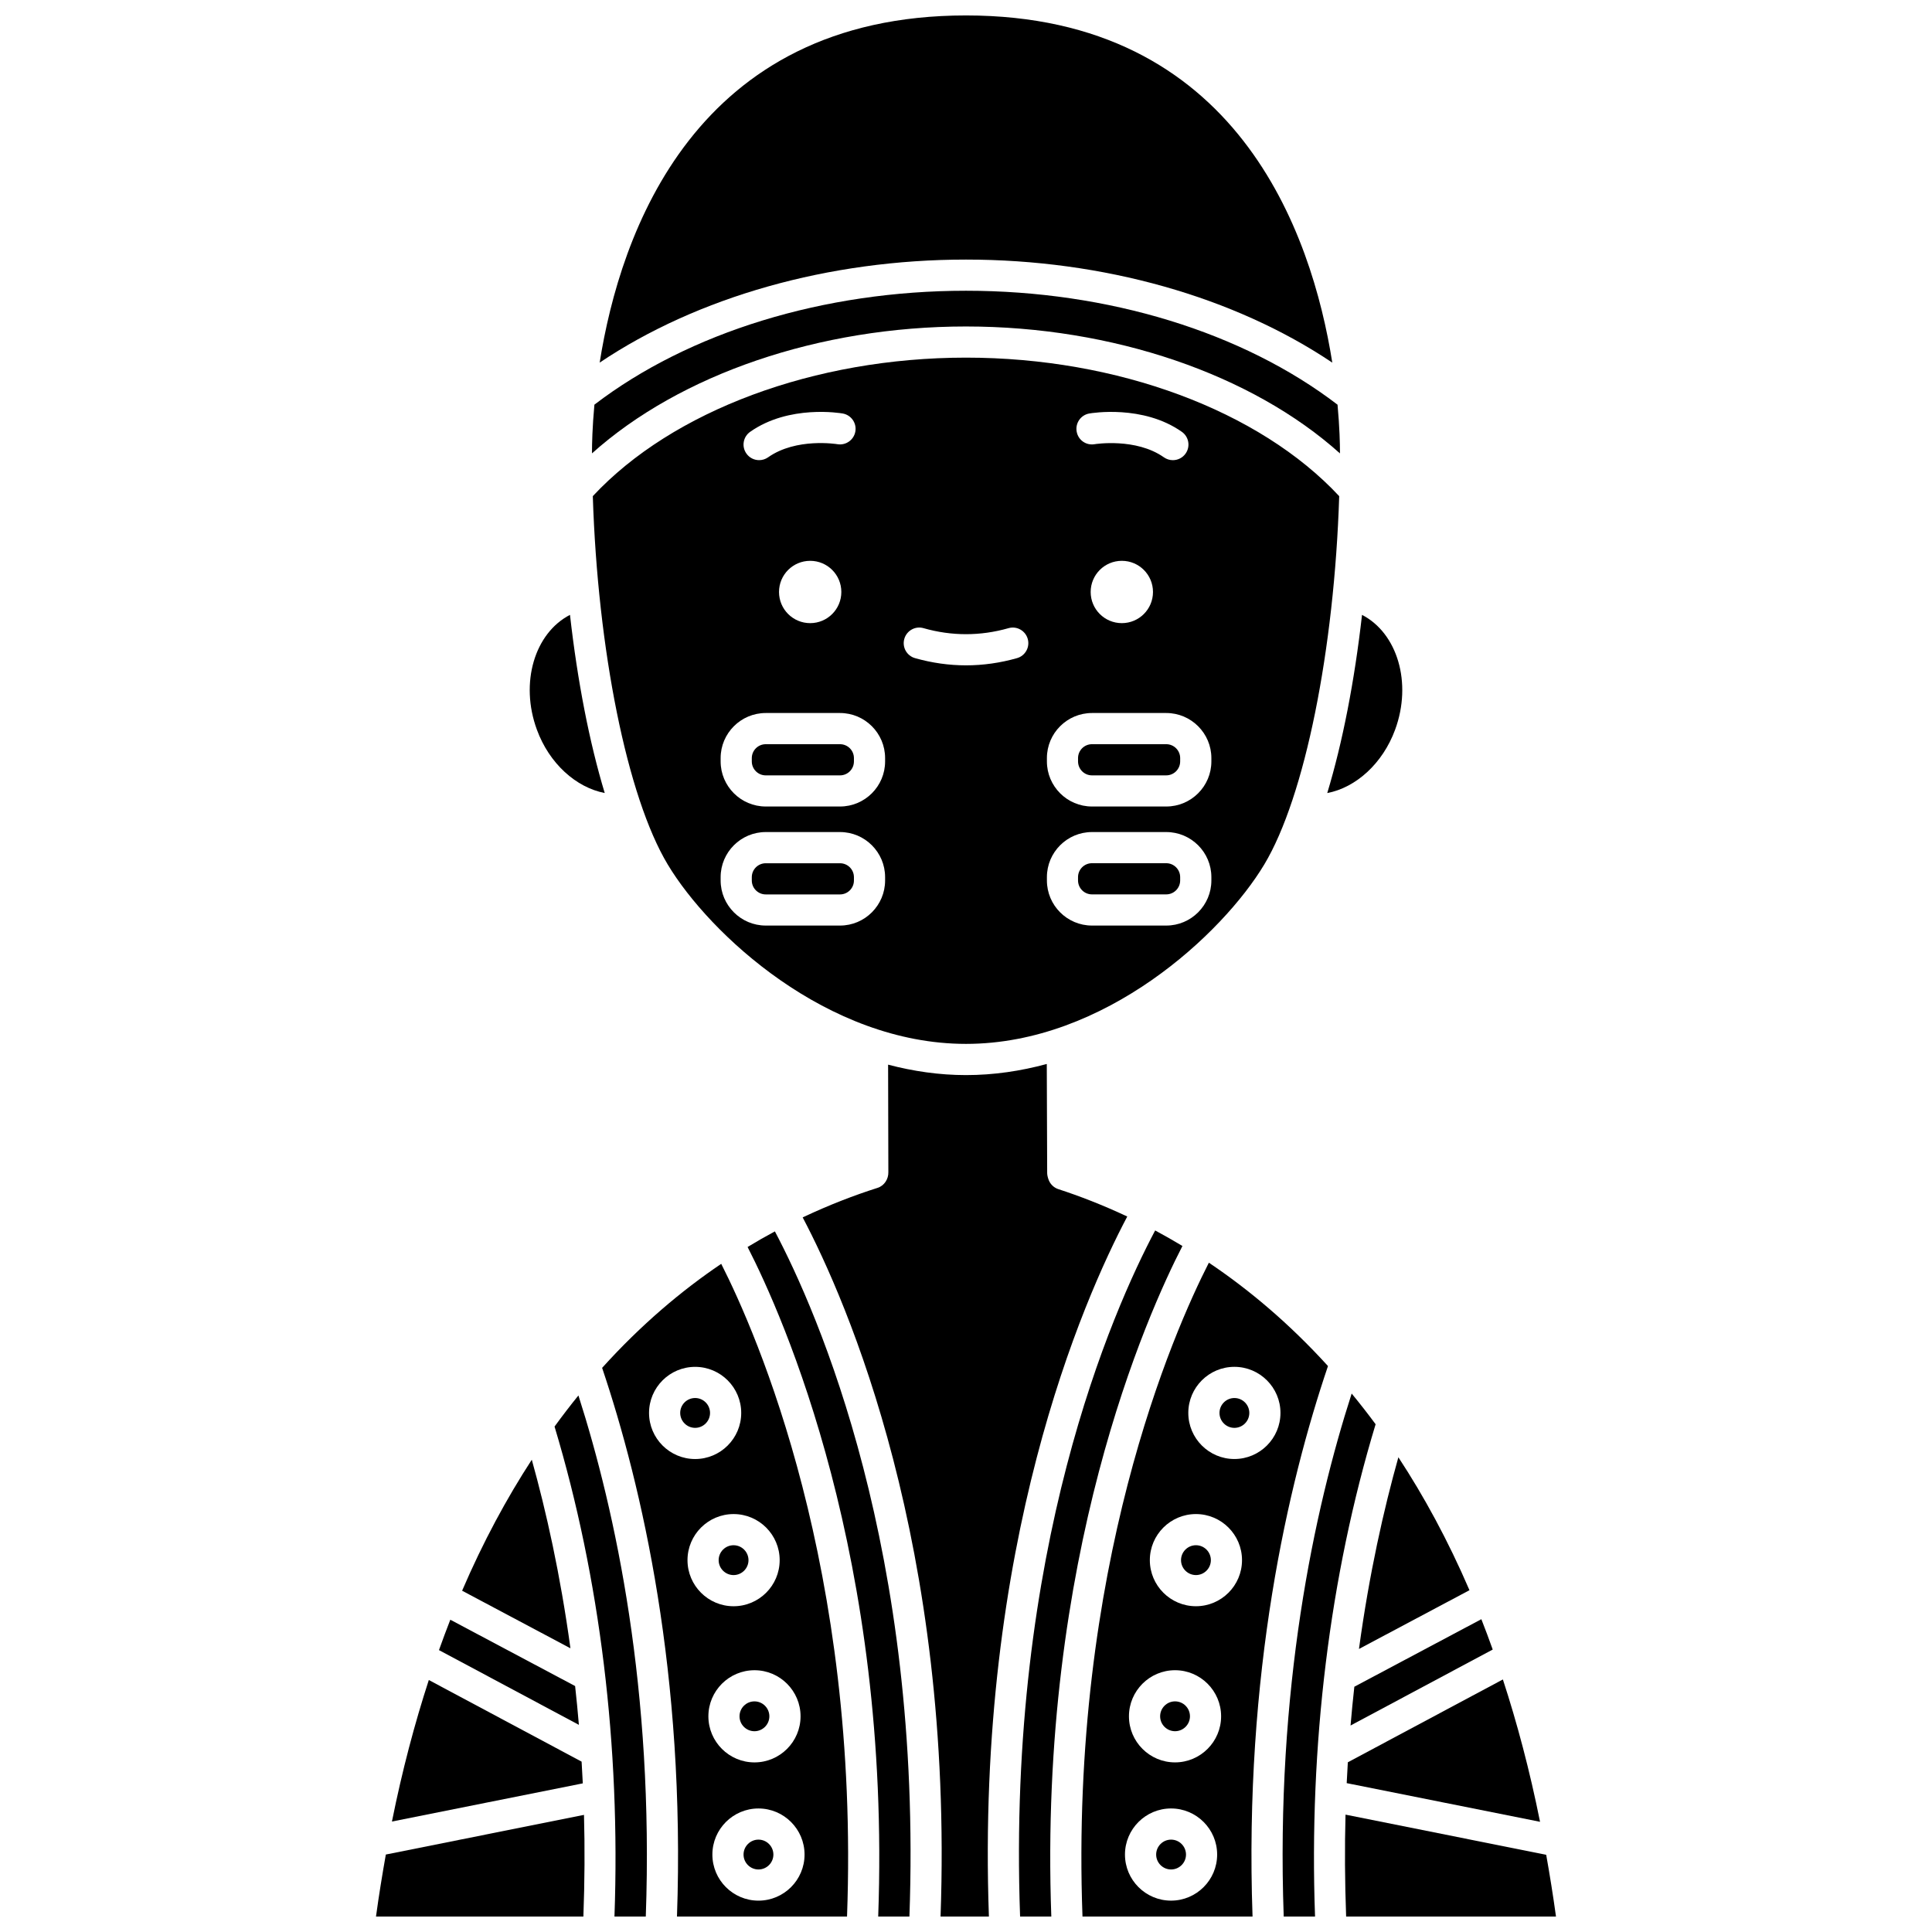
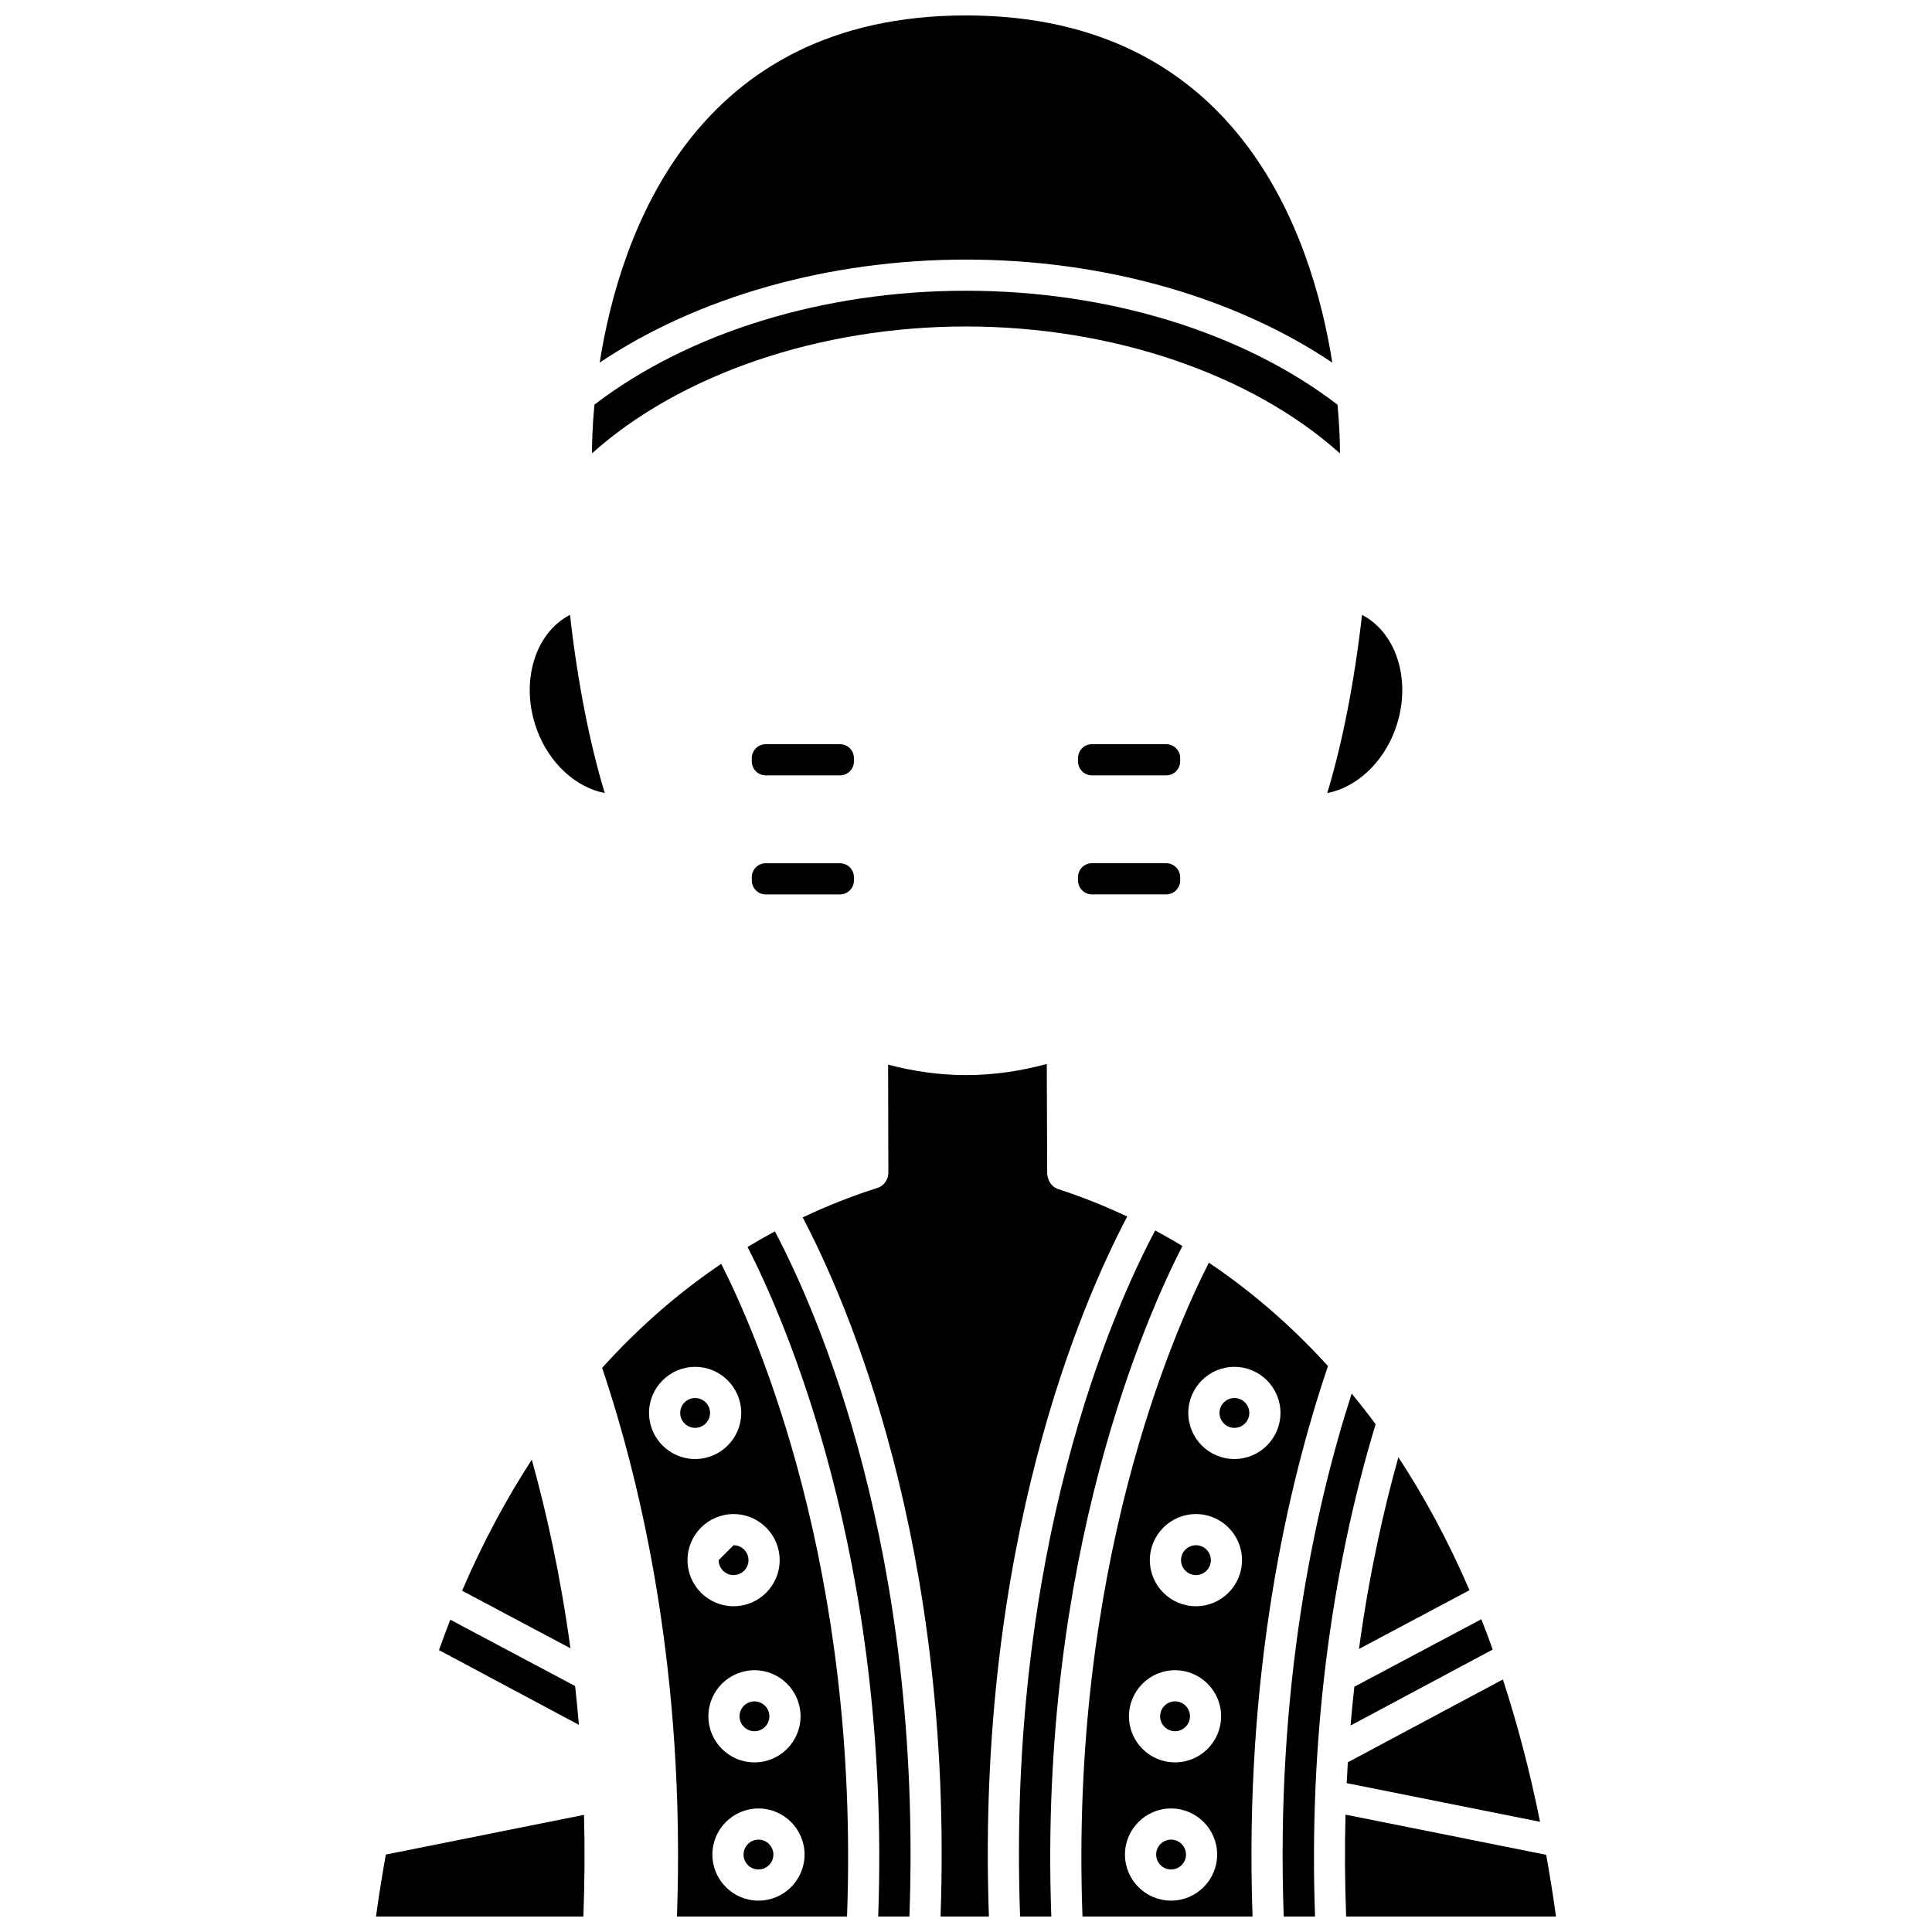
<svg xmlns="http://www.w3.org/2000/svg" width="800px" height="800px" version="1.1" viewBox="144 144 512 512">
  <defs>
    <clipPath id="j">
      <path d="m302 148.09h196v92.906h-196z" />
    </clipPath>
    <clipPath id="h">
-       <path d="m290 513h26v138.9h-26z" />
-     </clipPath>
+       </clipPath>
    <clipPath id="g">
      <path d="m243 624h56v27.902h-56z" />
    </clipPath>
    <clipPath id="f">
      <path d="m356 425h87v226.9h-87z" />
    </clipPath>
    <clipPath id="e">
      <path d="m414 470h44v181.9h-44z" />
    </clipPath>
    <clipPath id="d">
      <path d="m500 624h57v27.902h-57z" />
    </clipPath>
    <clipPath id="c">
      <path d="m483 513h26v138.9h-26z" />
    </clipPath>
    <clipPath id="b">
      <path d="m430 478h66v173.9h-66z" />
    </clipPath>
    <clipPath id="a">
      <path d="m303 478h66v173.9h-66z" />
    </clipPath>
    <clipPath id="i">
      <path d="m342 470h44v181.9h-44z" />
    </clipPath>
  </defs>
  <g clip-path="url(#j)">
    <path d="m497.07 240.1c-5.422-34.258-25.215-92.008-97.078-92.008-71.859 0-91.652 57.75-97.074 92.004 25.957-17.422 60.703-27.305 97.07-27.305 36.391 0.004 71.125 9.883 97.082 27.309z" />
  </g>
  <path d="m296.41 590.82-33.074-17.578c-1.027 2.621-2.023 5.32-3.004 8.051l37.078 19.812c-0.293-3.5-0.629-6.93-1-10.285z" />
  <path d="m284.93 530.84c-6.629 10.195-12.867 21.68-18.465 34.715l28.707 15.258c-2.672-19.559-6.438-36.355-10.242-49.973z" />
  <path d="m399.99 230.52c38.926 0 75.801 12.719 99.109 33.637 0-0.145 0.004-0.293 0.004-0.438 0-1.945-0.086-6.414-0.641-12.469-25.062-19.203-60.785-30.199-98.473-30.199-37.664 0-73.398 10.996-98.465 30.188-0.559 6.059-0.641 10.531-0.641 12.48 0 0.141 0.004 0.285 0.004 0.426 23.312-20.91 60.195-33.625 99.102-33.625z" />
  <path d="m339.98 598.84c0 2.176 1.777 3.953 3.957 3.953 2.176 0 3.953-1.777 3.953-3.953 0-2.18-1.777-3.957-3.953-3.957-2.18 0-3.957 1.773-3.957 3.957z" />
  <path d="m345 631.52c-2.176 0-3.953 1.777-3.953 3.957 0 2.176 1.777 3.953 3.953 3.953 2.18 0 3.957-1.777 3.957-3.953-0.004-2.18-1.777-3.957-3.957-3.957z" />
  <g clip-path="url(#h)">
    <path d="m290.96 522.05c12.055 40.039 17.5 84.789 15.879 129.85h8.301c2.152-59.992-7.961-107.2-17.852-138.09-2.141 2.633-4.246 5.383-6.328 8.242z" />
  </g>
-   <path d="m298.13 610.85-40.488-21.629c-3.746 11.516-7.055 23.961-9.773 37.504l50.578-10.117c-0.09-1.945-0.203-3.856-0.316-5.758z" />
  <g clip-path="url(#g)">
    <path d="m246.25 635.47c-0.945 5.34-1.836 10.777-2.606 16.434h54.961c0.344-9.297 0.395-18.301 0.16-26.941z" />
  </g>
  <path d="m304.26 354.16c-4.039-13.348-7.215-29.562-9.207-47.215-9.363 4.828-13.344 18.004-8.77 30.434 3.281 8.965 10.371 15.316 17.977 16.781z" />
  <path d="m501.91 601.28 37.676-20.133c-0.98-2.734-1.977-5.426-3.012-8.043l-33.66 17.895c-0.371 3.356-0.711 6.785-1.004 10.281z" />
  <path d="m504.14 580.99 29.285-15.57c-5.707-13.25-12.07-24.914-18.84-35.23-3.871 13.773-7.727 30.855-10.445 50.801z" />
-   <path d="m301.1 275.48c1.289 40.648 9.074 79.66 19.852 97.613 11.027 18.387 42.246 47.547 79.047 47.547 36.805 0 68.023-29.168 79.051-47.551 10.773-17.957 18.559-56.957 19.852-97.602-21.121-22.672-58.77-36.711-98.902-36.711-40.113 0.004-77.773 14.039-98.898 36.703zm41.695-17.039c10.301-7.262 23.953-4.961 24.531-4.859 2.246 0.395 3.746 2.535 3.348 4.781-0.395 2.238-2.539 3.734-4.769 3.352-0.113-0.016-10.891-1.785-18.348 3.477-0.723 0.508-1.551 0.754-2.375 0.754-1.297 0-2.578-0.605-3.379-1.75-1.32-1.863-0.871-4.441 0.992-5.754zm24.168 42.441c0 4.562-3.695 8.258-8.258 8.258s-8.258-3.695-8.258-8.258 3.695-8.258 8.258-8.258 8.258 3.695 8.258 8.258zm11.598 76.445c0 6.59-5.359 11.957-11.949 11.957h-19.68c-6.59 0-11.957-5.363-11.957-11.957v-0.875c0-6.59 5.363-11.949 11.957-11.949h19.68c6.59 0 11.949 5.359 11.949 11.949zm0-31.543c0 6.59-5.359 11.949-11.949 11.949h-19.68c-6.59 0-11.957-5.359-11.957-11.949v-0.879c0-6.59 5.363-11.949 11.957-11.949h19.68c6.59 0 11.949 5.359 11.949 11.949zm54.109-92.203c0.582-0.098 14.23-2.398 24.531 4.859 1.863 1.312 2.312 3.891 0.996 5.758-0.801 1.141-2.082 1.75-3.379 1.75-0.82 0-1.652-0.246-2.375-0.754-7.406-5.223-18.242-3.496-18.336-3.481-2.289 0.402-4.391-1.105-4.781-3.348-0.398-2.25 1.098-4.391 3.344-4.785zm16.883 47.301c0 4.562-3.695 8.258-8.258 8.258s-8.258-3.695-8.258-8.258 3.695-8.258 8.258-8.258 8.258 3.695 8.258 8.258zm-28.113 44.023c0-6.59 5.359-11.949 11.949-11.949h19.68c6.59 0 11.957 5.359 11.957 11.949v0.879c0 6.59-5.363 11.949-11.957 11.949h-19.68c-6.59 0-11.949-5.359-11.949-11.949zm0 31.547c0-6.59 5.359-11.949 11.949-11.949h19.68c6.59 0 11.957 5.359 11.957 11.949v0.875c0 6.59-5.363 11.957-11.957 11.957h-19.68c-6.59 0-11.949-5.363-11.949-11.957zm-10.176-65.98c2.176-0.633 4.477 0.648 5.098 2.844 0.621 2.191-0.652 4.477-2.844 5.098-4.477 1.273-9.023 1.91-13.512 1.91-4.488 0-9.035-0.641-13.512-1.91-2.191-0.621-3.469-2.902-2.844-5.098 0.617-2.195 2.918-3.488 5.098-2.844 7.473 2.125 15.027 2.125 22.516 0z" />
  <path d="m513.72 337.38c4.57-12.43 0.59-25.602-8.77-30.434-2 17.652-5.172 33.871-9.215 47.223 7.609-1.457 14.691-7.828 17.984-16.789z" />
  <path d="m500.89 616.55 51.238 10.25c-2.738-13.633-6.07-26.148-9.848-37.727l-41.09 21.953c-0.105 1.828-0.211 3.66-0.301 5.523z" />
  <path d="m433.38 381.02h19.68c2.035 0 3.695-1.656 3.695-3.695v-0.875c0-2.035-1.656-3.691-3.695-3.691h-19.68c-2.035 0-3.691 1.652-3.691 3.691v0.875c0.004 2.039 1.656 3.695 3.691 3.695z" />
  <path d="m433.38 349.48h19.68c2.035 0 3.695-1.652 3.695-3.691l0.004-0.879c0-2.035-1.656-3.691-3.695-3.691h-19.68c-2.035 0-3.691 1.652-3.691 3.691v0.879c0 2.035 1.652 3.691 3.688 3.691z" />
  <path d="m366.61 341.22h-19.68c-2.035 0-3.695 1.652-3.695 3.691v0.879c0 2.035 1.656 3.691 3.695 3.691h19.68c2.035 0 3.691-1.652 3.691-3.691v-0.883c0-2.035-1.652-3.688-3.691-3.688z" />
  <path d="m366.61 372.77h-19.68c-2.035 0-3.695 1.652-3.695 3.691v0.875c0 2.035 1.656 3.695 3.695 3.695h19.68c2.035 0 3.691-1.656 3.691-3.695v-0.875c0-2.039-1.652-3.691-3.691-3.691z" />
  <g clip-path="url(#f)">
    <path d="m442.74 466.39c-6.496-3.051-12.656-5.43-18.254-7.25-1.129-0.367-2.043-1.207-2.516-2.297-0.219-0.512-0.453-1.352-0.457-1.906l-0.105-28.973c-6.871 1.863-14.031 2.945-21.414 2.945-7.106 0-14.004-1.027-20.637-2.766l0.066 28.461c0.062 1.836-1.07 3.625-2.856 4.191-6.055 1.922-12.766 4.481-19.848 7.828 11.734 22.277 40.027 86.875 36.539 185.28h12.812c-3.496-98.77 25.008-163.46 36.668-185.52z" />
  </g>
  <path d="m454.35 631.52c-2.18 0-3.957 1.777-3.957 3.957 0 2.176 1.777 3.953 3.957 3.953 2.176 0 3.953-1.777 3.953-3.953-0.004-2.18-1.773-3.957-3.953-3.957z" />
  <g clip-path="url(#e)">
    <path d="m457.36 474.2c-2.438-1.461-4.852-2.848-7.231-4.117-11.277 21.258-39.301 84.539-35.793 181.82h8.273c-3.453-95.344 25.465-159.69 34.75-177.71z" />
  </g>
  <path d="m455.4 594.88c-2.176 0-3.953 1.777-3.953 3.957 0 2.176 1.777 3.953 3.953 3.953 2.176 0 3.953-1.777 3.953-3.953 0-2.184-1.773-3.957-3.953-3.957z" />
  <path d="m471.13 522.4c2.176 0 3.953-1.777 3.953-3.957 0-2.176-1.777-3.953-3.953-3.953-2.176 0-3.953 1.777-3.953 3.953 0 2.184 1.777 3.957 3.953 3.957z" />
  <path d="m460.94 553.5c-2.18 0-3.957 1.777-3.957 3.957 0 2.176 1.777 3.953 3.957 3.953 2.176 0 3.953-1.777 3.953-3.953 0-2.184-1.773-3.957-3.953-3.957z" />
  <g clip-path="url(#d)">
    <path d="m553.76 635.54-53.184-10.641c-0.234 8.656-0.184 17.684 0.164 27.004h55.613c-0.77-5.637-1.652-11.047-2.594-16.363z" />
  </g>
  <g clip-path="url(#c)">
    <path d="m508.55 521.44c-2.086-2.84-4.203-5.523-6.344-8.137-9.941 30.883-20.172 78.293-18.008 138.6h8.301c-1.633-45.277 3.863-90.258 16.051-130.46z" />
  </g>
  <g clip-path="url(#b)">
    <path d="m495.93 506.02c-10.355-11.391-21.102-20.363-31.566-27.391-9.316 18.262-36.91 80.695-33.492 173.27h45.066c-2.269-64.543 9.398-114.6 19.992-145.88zm-24.805 0.207c6.734 0 12.211 5.477 12.211 12.211s-5.477 12.215-12.211 12.215-12.211-5.481-12.211-12.215 5.477-12.211 12.211-12.211zm-16.781 141.46c-6.734 0-12.215-5.477-12.215-12.211 0-6.734 5.481-12.215 12.215-12.215s12.211 5.481 12.211 12.215c0 6.734-5.477 12.211-12.211 12.211zm1.051-36.637c-6.734 0-12.211-5.477-12.211-12.211s5.477-12.215 12.211-12.215c6.734 0 12.211 5.481 12.211 12.215s-5.477 12.211-12.211 12.211zm5.539-41.383c-6.734 0-12.215-5.477-12.215-12.211s5.481-12.215 12.215-12.215 12.211 5.481 12.211 12.215-5.477 12.211-12.211 12.211z" />
  </g>
  <path d="m324.26 518.44c0 2.18 1.777 3.957 3.957 3.957 2.176 0 3.953-1.777 3.953-3.957 0-2.176-1.777-3.953-3.953-3.953-2.188 0.004-3.957 1.773-3.957 3.953z" />
  <g clip-path="url(#a)">
    <path d="m303.57 506.5c10.551 31.32 22.094 81.184 19.836 145.4h45.066c3.398-92.078-23.879-154.34-33.34-172.97-10.492 7.086-21.23 16.121-31.562 27.566zm41.43 141.19c-6.734 0-12.211-5.477-12.211-12.211 0-6.734 5.477-12.215 12.211-12.215s12.215 5.481 12.215 12.215c0 6.734-5.481 12.211-12.215 12.211zm11.156-48.848c0 6.734-5.477 12.211-12.211 12.211s-12.215-5.477-12.215-12.211 5.481-12.215 12.215-12.215c6.734-0.004 12.211 5.481 12.211 12.215zm-5.535-41.383c0 6.734-5.481 12.211-12.215 12.211s-12.211-5.477-12.211-12.211 5.477-12.215 12.211-12.215c6.738-0.004 12.215 5.477 12.215 12.215zm-10.191-39.016c0 6.734-5.477 12.215-12.211 12.215s-12.215-5.481-12.215-12.215 5.481-12.211 12.215-12.211c6.738 0 12.211 5.477 12.211 12.211z" />
  </g>
  <g clip-path="url(#i)">
    <path d="m342.12 474.47c9.422 18.367 38.047 82.539 34.613 177.43h8.273c3.492-96.879-24.281-160.05-35.652-181.57-2.383 1.277-4.801 2.656-7.234 4.133z" />
  </g>
-   <path d="m334.45 557.46c0 2.176 1.777 3.953 3.953 3.953 2.18 0 3.957-1.777 3.957-3.953 0-2.18-1.777-3.957-3.957-3.957s-3.953 1.773-3.953 3.957z" />
+   <path d="m334.45 557.46c0 2.176 1.777 3.953 3.953 3.953 2.18 0 3.957-1.777 3.957-3.953 0-2.18-1.777-3.957-3.957-3.957z" />
</svg>